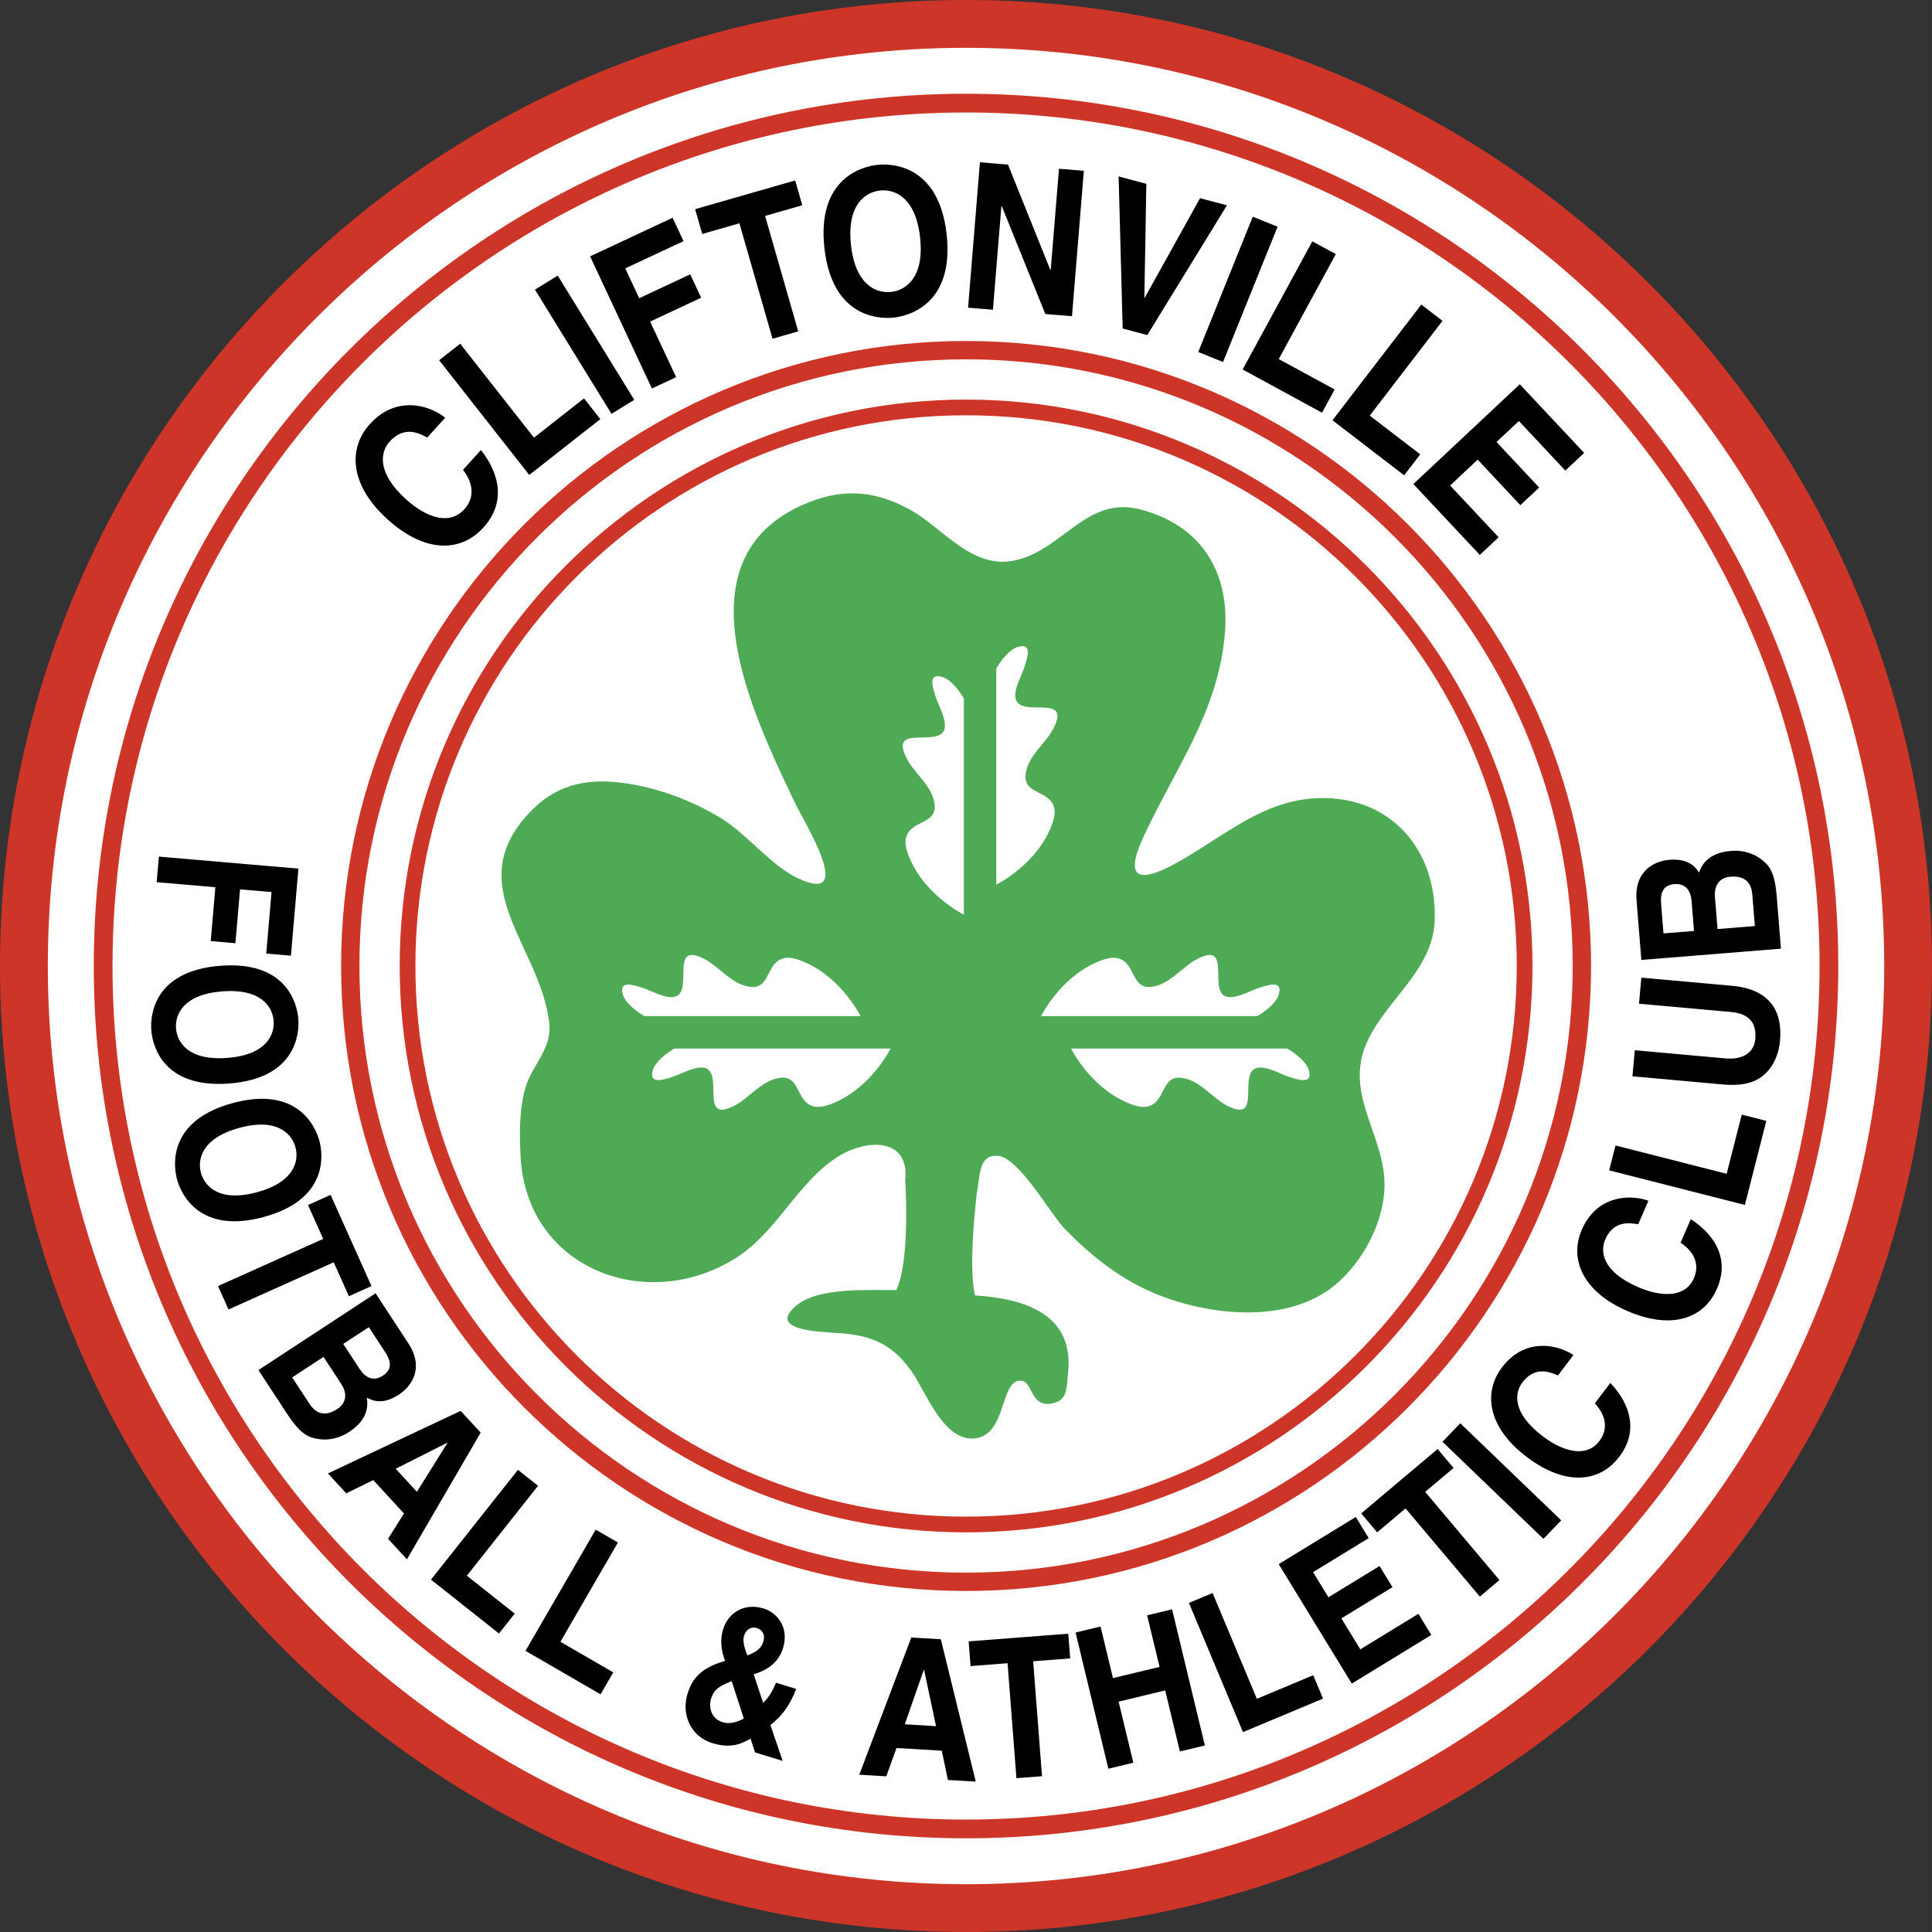
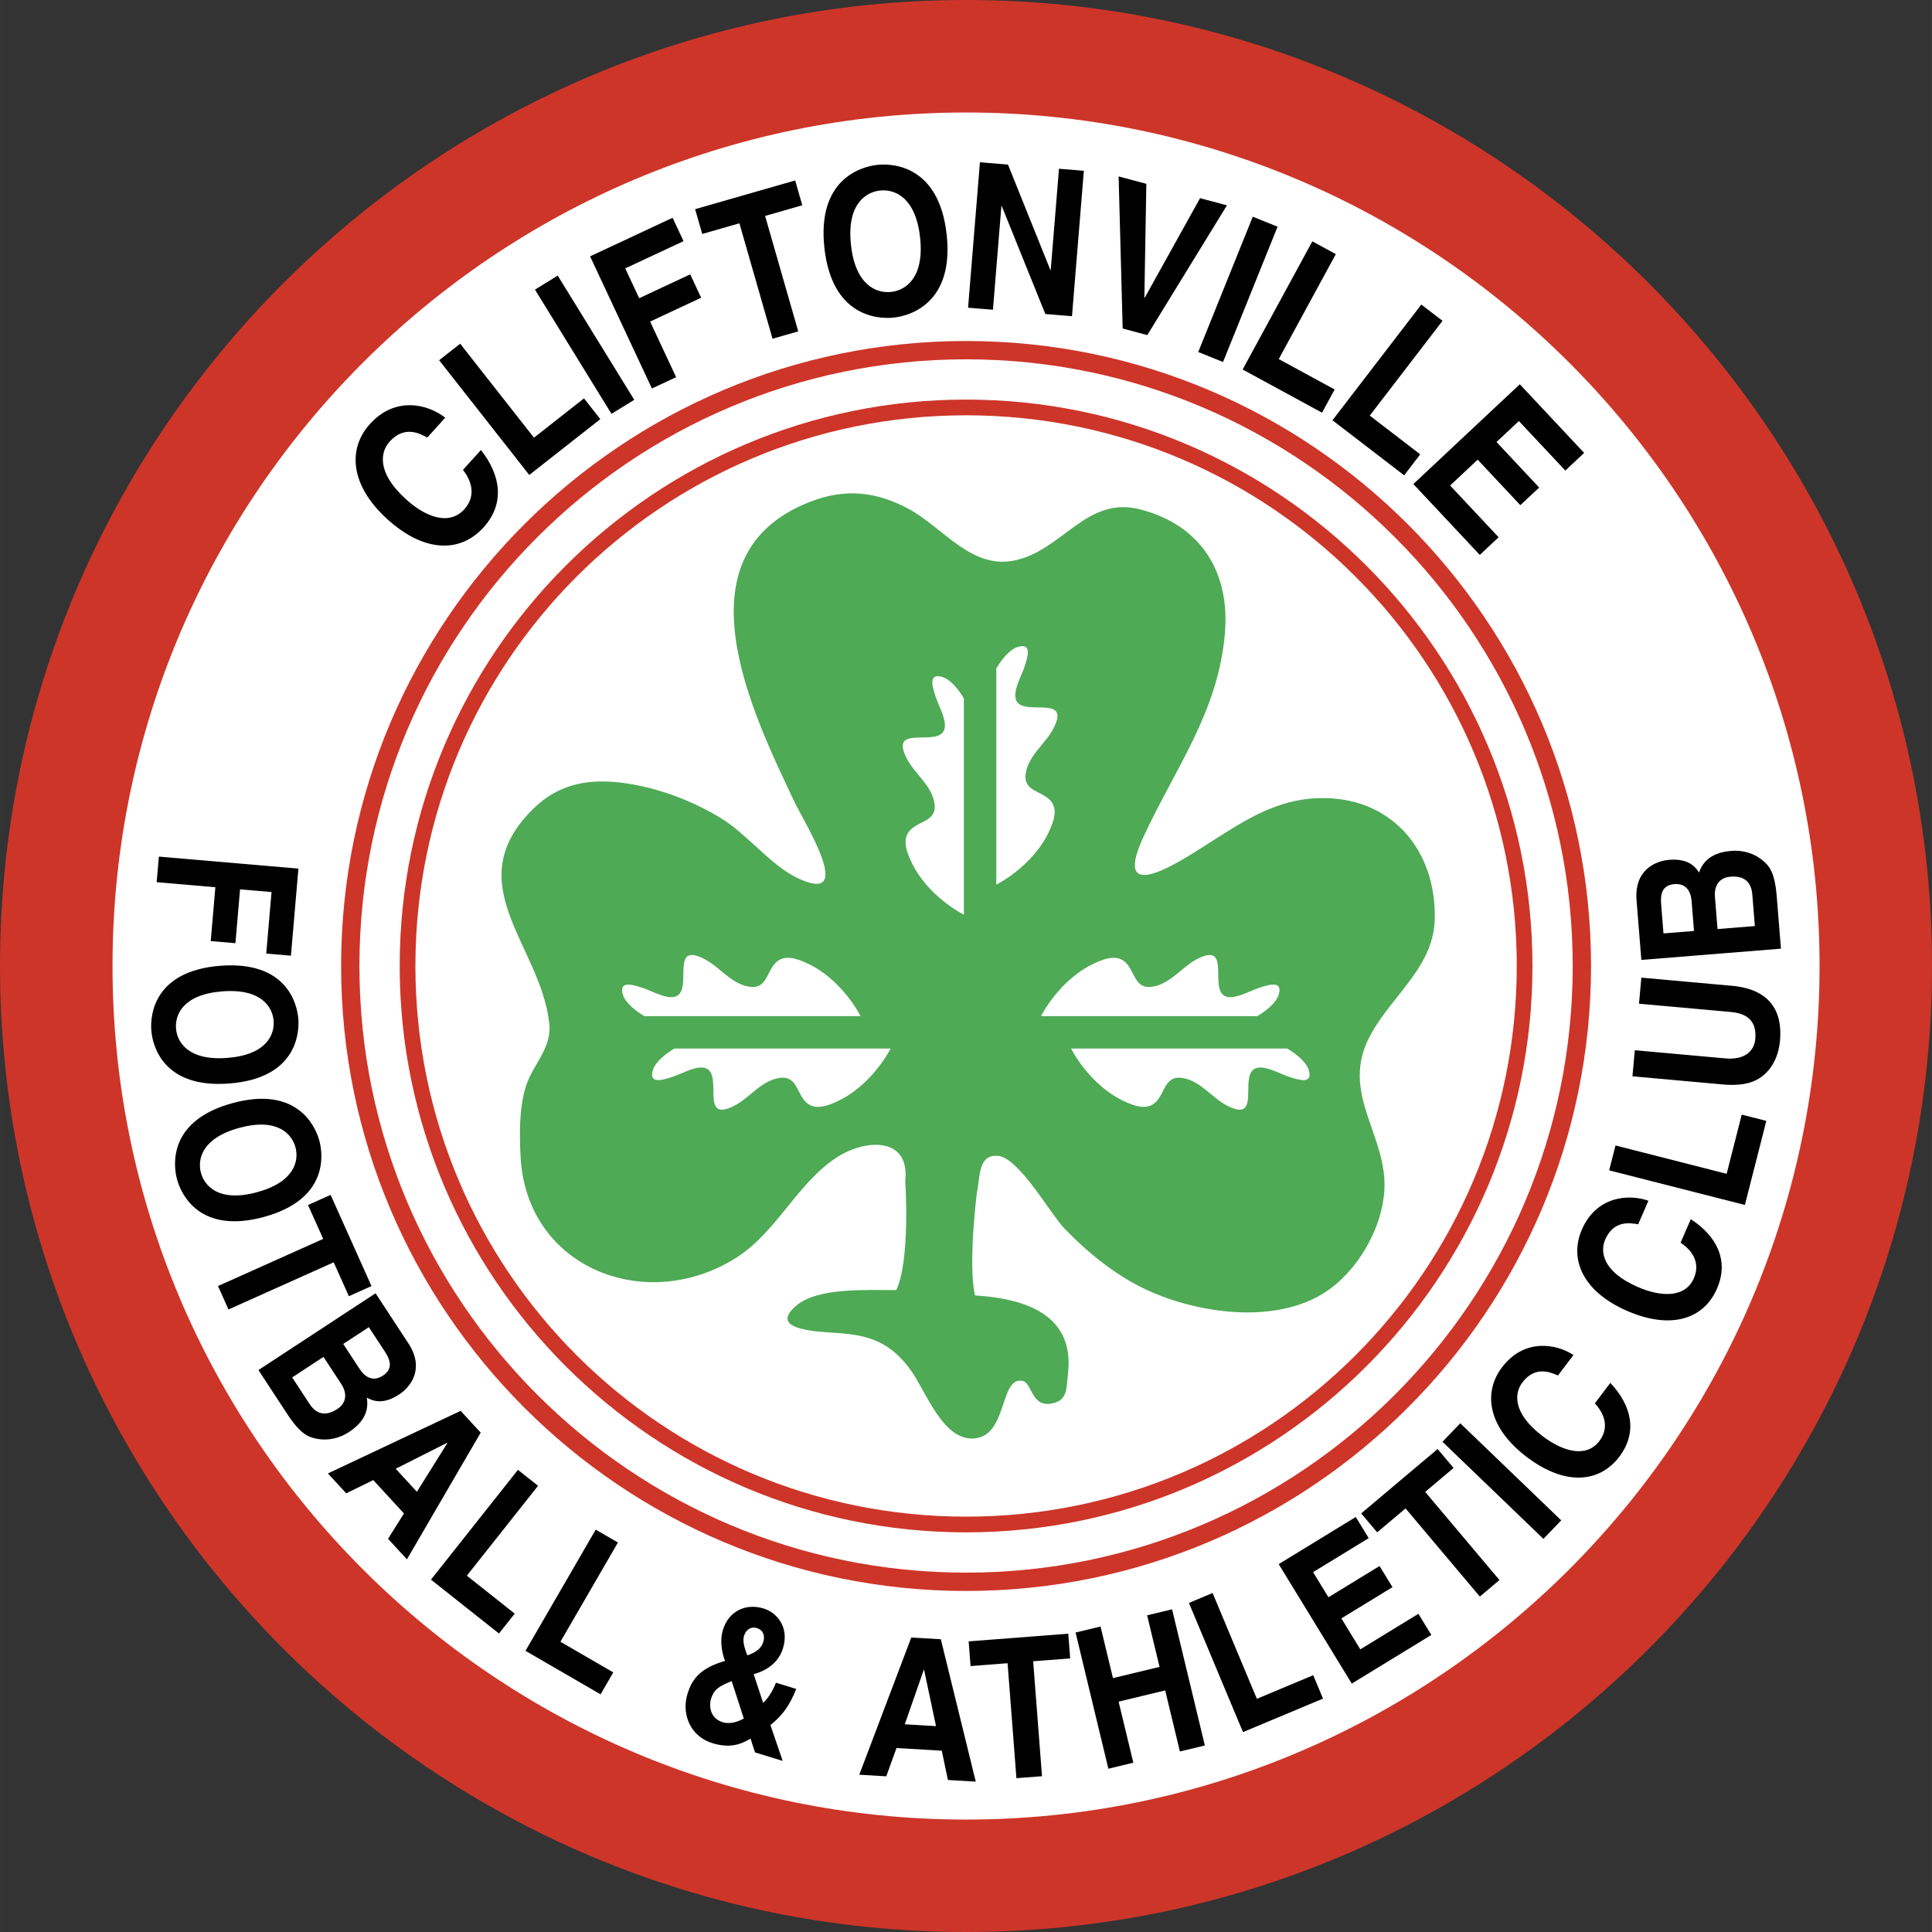
<svg xmlns="http://www.w3.org/2000/svg" width="2500" height="2500" viewBox="0 0 569.07 569.078">
  <rect x="0" y="0" width="569.07" height="569.078" fill="#333333" stroke="none" />
  <path d="M0 284.512c0 156.912 127.653 284.566 284.561 284.566 156.881 0 284.51-127.654 284.51-284.566C569.07 127.632 441.441 0 284.561 0 127.653 0 0 127.632 0 284.512z" fill="#cd3529" />
-   <path d="M14.083 284.52c0 149.145 121.337 270.484 270.478 270.484 149.117 0 270.437-121.34 270.437-270.484 0-149.117-121.319-270.437-270.437-270.437-149.141 0-270.478 121.32-270.478 270.437z" fill="#fff" />
  <path d="M100.472 284.529c0 101.514 82.578 184.096 184.089 184.096 101.506 0 184.083-82.582 184.083-184.096 0-101.505-82.577-184.086-184.083-184.086-101.511 0-184.089 82.581-184.089 184.086z" fill="#cd3529" />
-   <path d="M27.617 284.527c0 141.684 115.264 256.953 256.943 256.953 141.66 0 256.91-115.27 256.91-256.953 0-141.662-115.25-256.912-256.91-256.912-141.679.001-256.943 115.251-256.943 256.912z" fill="#cd3529" />
  <path d="M33.138 284.529c0 138.648 112.78 251.432 251.423 251.432 138.625 0 251.394-112.783 251.394-251.432 0-138.614-112.769-251.393-251.394-251.393-138.644.001-251.423 112.779-251.423 251.393z" fill="#fff" />
  <path d="M100.472 284.529c0 101.514 82.578 184.096 184.089 184.096 101.506 0 184.083-82.582 184.083-184.096 0-101.505-82.577-184.086-184.083-184.086-101.511 0-184.089 82.581-184.089 184.086z" fill="#cd3529" />
  <path d="M105.866 284.529c0 98.535 80.158 178.699 178.692 178.699 98.53 0 178.687-80.164 178.687-178.699 0-98.529-80.156-178.69-178.687-178.69-98.534 0-178.692 80.161-178.692 178.69z" fill="#fff" />
  <path d="M117.728 284.529c0 91.994 74.839 166.832 166.831 166.832 91.988 0 166.829-74.838 166.829-166.832 0-91.99-74.841-166.831-166.829-166.831-91.993.001-166.831 74.842-166.831 166.831z" fill="#cd3529" />
  <path d="M446.762 284.529c0 89.582-72.623 162.205-162.203 162.205-89.583 0-162.203-72.623-162.203-162.205s72.619-162.202 162.203-162.202c89.58 0 162.203 72.62 162.203 162.202z" fill="#fff" />
  <path d="M46.145 259.846l.648-7.532 41.102 3.531-2.205 25.66-7.27-.626 1.558-18.127-9.275-.797-1.363 15.869-7.27-.626 1.363-15.867-17.288-1.485zM65.45 292.012c11.513-.9 14.826 4.604 15.145 8.672.319 4.07-2.097 10.023-13.61 10.924-11.513.902-14.826-4.602-15.145-8.67-.319-4.073 2.097-10.024 13.61-10.926zm-.591-7.535c-19.303 1.512-20.668 14.256-20.293 19.031.373 4.771 3.705 17.15 23.01 15.639 19.303-1.514 20.667-14.26 20.293-19.031-.373-4.774-3.706-17.154-23.01-15.639zM70.538 332.205c11.148-3.016 15.422 1.781 16.488 5.723 1.066 3.939-.206 10.234-11.354 13.252-11.147 3.016-15.422-1.781-16.487-5.721-1.067-3.941.206-10.236 11.353-13.254zm-1.974-7.297c-18.691 5.059-17.673 17.834-16.423 22.457 1.251 4.623 6.815 16.17 25.506 11.113 18.689-5.057 17.673-17.836 16.422-22.459-1.25-4.619-6.814-16.167-25.505-11.111zM67.301 385.711l-3.093-6.899 30.986-13.888-4.472-9.979 6.658-2.986 12.039 26.859-6.659 2.987-4.473-9.983-30.986 13.889zM95.283 399.676l5.277 8.053c1.492 2.273 1.831 5.307-1.197 7.291-3.508 2.299-6.206 1.537-8.223-1.539l-5.083-7.756 9.226-6.049zm-19.164 3.883l8.399 12.814c4.061 6.195 6.341 7.053 9.395 7.521 2.828.436 6.086-.252 8.825-2.049 3.413-2.236 6.141-5.41 5.295-10.16 1.55.793 4.545 2.324 9.495-.92 3.555-2.33 7.598-7.691 2.735-15.111l-9.643-14.709-34.501 22.614zm32.523-12.639l4.751 7.25c1.879 2.865 2.175 5.203-.661 7.062-2.739 1.793-5.143.537-6.772-1.949l-4.863-7.42 7.545-4.943zM131.698 424.99l.069.074-8.972 14.35-6.246-6.785 15.149-7.639zm-21.756 10.977l9.043 9.83-4.688 7.463 5.563 6.047 21.725-37.316-5.903-6.416-39.095 18.435 5.392 5.859 7.963-3.902zM137.506 464.125l14.104 11.172-4.637 5.855-20.031-15.867 25.617-32.338 5.925 4.696-20.978 26.482zM165.071 483.586l15.569 9.021-3.745 6.463-22.11-12.812 20.681-35.694 6.542 3.79-16.937 29.232zM224.809 483.674c-.625 2.033-2.448 3.154-4.684 3.91-1.012-2.537-1.389-4.396-.982-5.715.642-2.086 2.28-2.785 3.774-2.322 1.638.502 2.569 1.932 1.892 4.127zm2.119 24.461c3.377-2.748 5.528-5.451 7.603-10.645l-5.974-1.84c-1.171 2.945-2.437 4.66-3.777 5.932l-2.782-8.434c1.684-.502 6.916-2.076 8.624-7.625 1.944-6.314-1.866-10.553-5.671-11.725-5.395-1.662-10.332.846-11.99 6.227-1.048 3.404-.276 6.889.595 9.203l-.875.27c-6.95 2.189-9.014 5.643-10.181 9.43-1.811 5.875.741 12.494 7.339 14.523 5.203 1.604 8.495.332 11.227-1.352l1.329 4.078 8.141 2.506-3.608-10.548zm-7.843-1.936c-1.528.854-3.976 1.783-6.19 1.1-4.047-1.246-3.974-5.252-3.5-6.787.964-3.133 2.554-3.844 6.124-5.33l3.566 11.017zM272.092 491.877l.103.004 3.511 16.557-9.206-.545 5.592-16.016zm-8.026 23.008l13.333.789 1.811 8.627 8.2.484-10.29-41.936-8.705-.514-15.317 40.418 7.949.469 3.019-8.337zM306.923 523.189l-7.534.579-2.61-33.858-10.902.842-.56-7.277 29.345-2.258.563 7.275-10.907.84 2.605 33.857zM329.489 501.225l4.331 17.986-7.349 1.771-9.656-40.107 7.351-1.77 3.658 15.192 13.721-3.303-3.659-15.193 7.349-1.772 9.656 40.108-7.35 1.769-4.332-17.984-13.72 3.303zM370.215 500.393l16.597-6.95 2.884 6.891-23.571 9.867-15.927-38.056 6.973-2.918 13.044 31.166zM403.153 453.061l-16.382 10.019 4.525 7.402 15.05-9.205 3.809 6.225-15.049 9.203 5.575 9.119 17.111-10.469 3.812 6.225-23.434 14.334-21.529-35.191 22.702-13.887 3.81 6.225zM441.667 465.408l-5.779 4.873-21.882-25.969-8.362 7.045-4.702-5.58 22.511-18.963 4.699 5.581-8.363 7.046 21.878 25.967zM459.861 447.828l-5.241 5.451-29.732-28.595 5.237-5.45 29.736 28.594zM458.906 405.15c-2.334-1.008-6.746-2.893-10.516 2.094-2.191 2.893-3.217 8.818 6.086 15.854 5.914 4.471 12.781 6.441 16.64 1.338 2.522-3.336 2.133-7.297-1.349-11.07l4.561-6.029c6.234 6.613 8.129 14.49 2.653 21.727-5.808 7.678-15.885 8.713-27.246.117-11.501-8.703-12.957-18.967-7.334-26.402 6.538-8.643 15.964-7.01 21.065-3.656l-4.56 6.027zM482.531 360.619c-2.506-.428-7.239-1.219-9.725 4.514-1.448 3.328-1.045 9.326 9.654 13.973 6.797 2.951 13.938 3.248 16.484-2.623 1.666-3.838.353-7.594-3.925-10.441l3.011-6.934c7.62 4.955 11.32 12.166 7.706 20.488-3.835 8.83-13.383 12.211-26.454 6.537-13.229-5.742-17.063-15.375-13.352-23.928 4.316-9.941 13.863-10.576 19.611-8.52l-3.01 6.934zM508.588 345.748l4.446-17.436 7.236 1.844-6.309 24.762-39.978-10.188 1.871-7.326 32.734 8.344zM510.184 290.375c10.816.975 14.934 7.115 14.119 16.199-.301 3.312-1.658 8.15-6.01 10.996-2.695 1.732-6.083 2.186-10.213 1.914l-27.239-2.455.693-7.68 26.664 2.404c5.727.514 8.503-2.17 8.823-5.684.463-5.17-2.207-7.537-7.187-7.986l-27.065-2.438.693-7.68 26.722 2.41zM505.901 273.658l-.771-9.595c-.222-2.714.935-5.537 4.544-5.829 4.18-.336 6.182 1.626 6.478 5.293l.746 9.245-10.997.886zm18.679 5.776l-1.23-15.272c-.595-7.385-2.182-9.229-4.639-11.103-2.271-1.739-5.463-2.694-8.729-2.432-4.064.328-7.981 1.804-9.516 6.378-.979-1.438-2.875-4.216-8.772-3.743-4.237.342-10.356 3.111-9.644 11.952l1.412 17.532 41.118-3.312zm-34.601-4.494l-.693-8.642c-.278-3.415.583-5.609 3.962-5.88 3.266-.265 4.774 1.991 5.013 4.954l.709 8.844-8.991.724zM125.852 128.881c-2.332-1.258-6.737-3.614-11.103 1.214-2.536 2.803-4.137 8.857 4.874 17.006 5.726 5.179 12.671 7.85 17.144 2.904 2.922-3.232 2.878-7.376-.394-11.61l5.282-5.84c5.868 7.43 7.115 15.777.777 22.787-6.727 7.437-17.277 7.593-28.286-2.363-11.142-10.076-11.718-20.861-5.204-28.065 7.571-8.372 17.205-5.818 22.191-1.875l-5.281 5.842zM157.279 128.919l14.739-11.577 4.806 6.118-20.931 16.442-26.545-33.794 6.193-4.864 21.738 27.675zM186.819 117.771l-6.704 4.131-22.54-36.588 6.705-4.13 22.539 36.587zM199.154 111.098l-7.133 3.337-18.207-38.925 24.301-11.367 3.221 6.886-17.168 8.029 4.107 8.783 15.028-7.029 3.22 6.886-15.027 7.028 7.658 16.372zM235.118 97.604l-7.569 2.172-9.757-33.999-10.951 3.141-2.096-7.305 29.47-8.457 2.097 7.306-10.951 3.142 9.757 34zM250.658 72.18c-1.32-11.957 4.299-15.589 8.526-16.056 4.226-.468 10.503 1.85 11.824 13.807s-4.299 15.59-8.526 16.056c-4.226.468-10.503-1.85-11.824-13.807zm-7.828.864c2.215 20.048 15.53 21.045 20.487 20.498 4.957-.548 17.732-4.428 15.52-24.476-2.215-20.047-15.529-21.044-20.487-20.498-4.958.549-17.735 4.43-15.52 24.476zM311.923 49.707l7.325.596-3.494 42.831-7.851-.64-12.837-31.793-.107-.008-2.491 30.541-7.324-.598 3.493-42.829 8.265.674 12.483 31.043.101.009 2.437-29.826zM353.48 58.369l7.916 2.11-23.458 38.218-7.255-1.936-1.194-44.795 8.166 2.179-.582 33.543.099.026 16.308-29.345zM360.247 106.63l-7.305-2.943 16.062-39.857 7.305 2.943-16.062 39.857zM376.658 105.768l16.463 8.954-3.715 6.835-23.384-12.717 20.529-37.751 6.919 3.763-16.812 30.916zM403.465 122.418l14.868 11.413-4.737 6.171-21.115-16.208 26.168-34.086 6.247 4.795-21.431 27.915zM461.071 138.61l-13.678-14.593-6.595 6.18 12.567 13.406-5.545 5.199-12.568-13.406-8.121 7.613 14.29 15.245-5.545 5.199-19.568-20.876 31.352-29.389 18.957 20.224-5.546 5.198z" />
  <path d="M287.186 381.57c-2.108-8.959.526-30.033.526-30.033 1.027-5.031.367-11.625 6.296-11.066 6.205.584 15.449 17.232 19.653 21.535 7.444 7.623 15.837 14.395 25.688 18.643 16.119 6.949 40.045 9.656 54.154-2.371 7.759-6.619 13.497-17.217 14.24-27.268 1.188-16.049-12.482-28.133-4.947-44.381 5.718-12.334 19.388-21.037 19.807-35.712.586-20.573-12.875-36.485-34.277-35.827-12.182.375-21.442 6.386-31.322 12.674-8.363 5.322-30 20.044-20.275-1.081 9.438-20.497 21.919-36.588 24.039-59.747 1.658-18.125-6.771-32.146-24.826-36.871-15.918-4.167-22.727 11.894-36.959 14.989-12.892 2.803-21.222-9.742-31.408-15.193-9.583-5.127-18.649-6.041-28.864-2.092-40.231 15.551-16.892 62.669-4.728 88.375 2.771 5.857 18.503 30.797 1.014 22.526-8.033-3.798-14.84-12.91-22.604-17.653-8.449-5.162-18.243-8.829-27.825-10.261-10.51-1.57-19.698-.205-27.501 7.479-22.444 22.102 2.258 40.247 4.727 63.253.783 7.301-4.836 12.025-6.875 18.436-2.023 6.363-1.951 14.445-1.566 21.074 1.902 32.791 37.294 46.24 63.636 29.389 11.985-7.672 18.049-22.326 29.926-29.748 8.203-5.127 21.154-5.82 19.723 7.209 0 0 1.579 23.184-2.635 32.141-8.112.104-22.837-.928-29.364 4.51-8.532 7.113 5.487 7.744 11.964 8.137 9.691.586 15.948 2.998 21.719 11.039 4.375 6.094 9.28 20.451 18.341 20.045 10.192-.455 7.65-17.992 14.363-17.012 3.023.438 2.584 7.506 8.29 6.768 5.286-.684 4.741-4.533 5.241-8.711 2.125-17.632-12.7-22.279-27.371-23.195z" fill="#4eaa55" />
  <path d="M283.91 269.417v-63.702c-1.333-2.223-3.757-5.533-6.337-6.308-4.366-1.312-2.832 3.158-2.025 5.683.818 2.56 2.793 5.929 2.78 8.611-.033 7.604-17.001-1.405-11.234 9.743 2.336 4.514 7.354 7.873 8.158 13.234.812 5.41-4.93 5.033-7.44 8.166-2.02 2.519-.814 5.849.363 8.48 4.784 10.706 15.735 16.093 15.735 16.093zM293.462 260.57v-63.701c1.332-2.223 3.757-5.534 6.337-6.309 4.367-1.312 2.834 3.159 2.025 5.684-.816 2.559-2.793 5.929-2.78 8.61.032 7.604 17.001-1.404 11.233 9.744-2.332 4.514-7.354 7.872-8.157 13.233-.812 5.41 4.93 5.032 7.439 8.167 2.022 2.518.816 5.848-.36 8.48-4.787 10.705-15.737 16.092-15.737 16.092zM262.319 308.855h-63.702c-2.223 1.332-5.532 3.758-6.308 6.336-1.312 4.367 3.158 2.834 5.683 2.027 2.56-.818 5.929-2.793 8.611-2.781 7.604.033-1.405 17.002 9.743 11.234 4.514-2.336 7.873-7.354 13.234-8.158 5.41-.812 5.033 4.93 8.166 7.439 2.519 2.021 5.85.814 8.48-.361 10.706-4.784 16.093-15.736 16.093-15.736zM253.472 299.303H189.77c-2.223-1.332-5.533-3.756-6.308-6.336-1.312-4.365 3.158-2.832 5.683-2.027 2.56.818 5.93 2.793 8.611 2.781 7.604-.033-1.404-17 9.743-11.234 4.514 2.335 7.873 7.355 13.234 8.158 5.41.812 5.032-4.93 8.166-7.44 2.519-2.02 5.849-.814 8.48.363 10.705 4.784 16.093 15.735 16.093 15.735zM306.64 299.305h63.701c2.224-1.332 5.534-3.756 6.309-6.336 1.312-4.365-3.158-2.832-5.685-2.027-2.56.818-5.927 2.793-8.609 2.781-7.604-.033 1.402-17-9.744-11.234-4.513 2.335-7.872 7.355-13.232 8.158-5.41.812-5.033-4.93-8.167-7.44-2.519-2.02-5.849-.814-8.481.363-10.707 4.785-16.092 15.735-16.092 15.735zM315.486 308.857h63.702c2.223 1.334 5.532 3.758 6.308 6.338 1.312 4.365-3.158 2.832-5.685 2.025-2.56-.818-5.927-2.793-8.609-2.781-7.604.033 1.403 17.002-9.745 11.234-4.512-2.336-7.871-7.354-13.231-8.158-5.41-.812-5.033 4.93-8.166 7.441-2.519 2.02-5.85.812-8.482-.363-10.706-4.784-16.092-15.736-16.092-15.736z" fill="#fff" />
</svg>